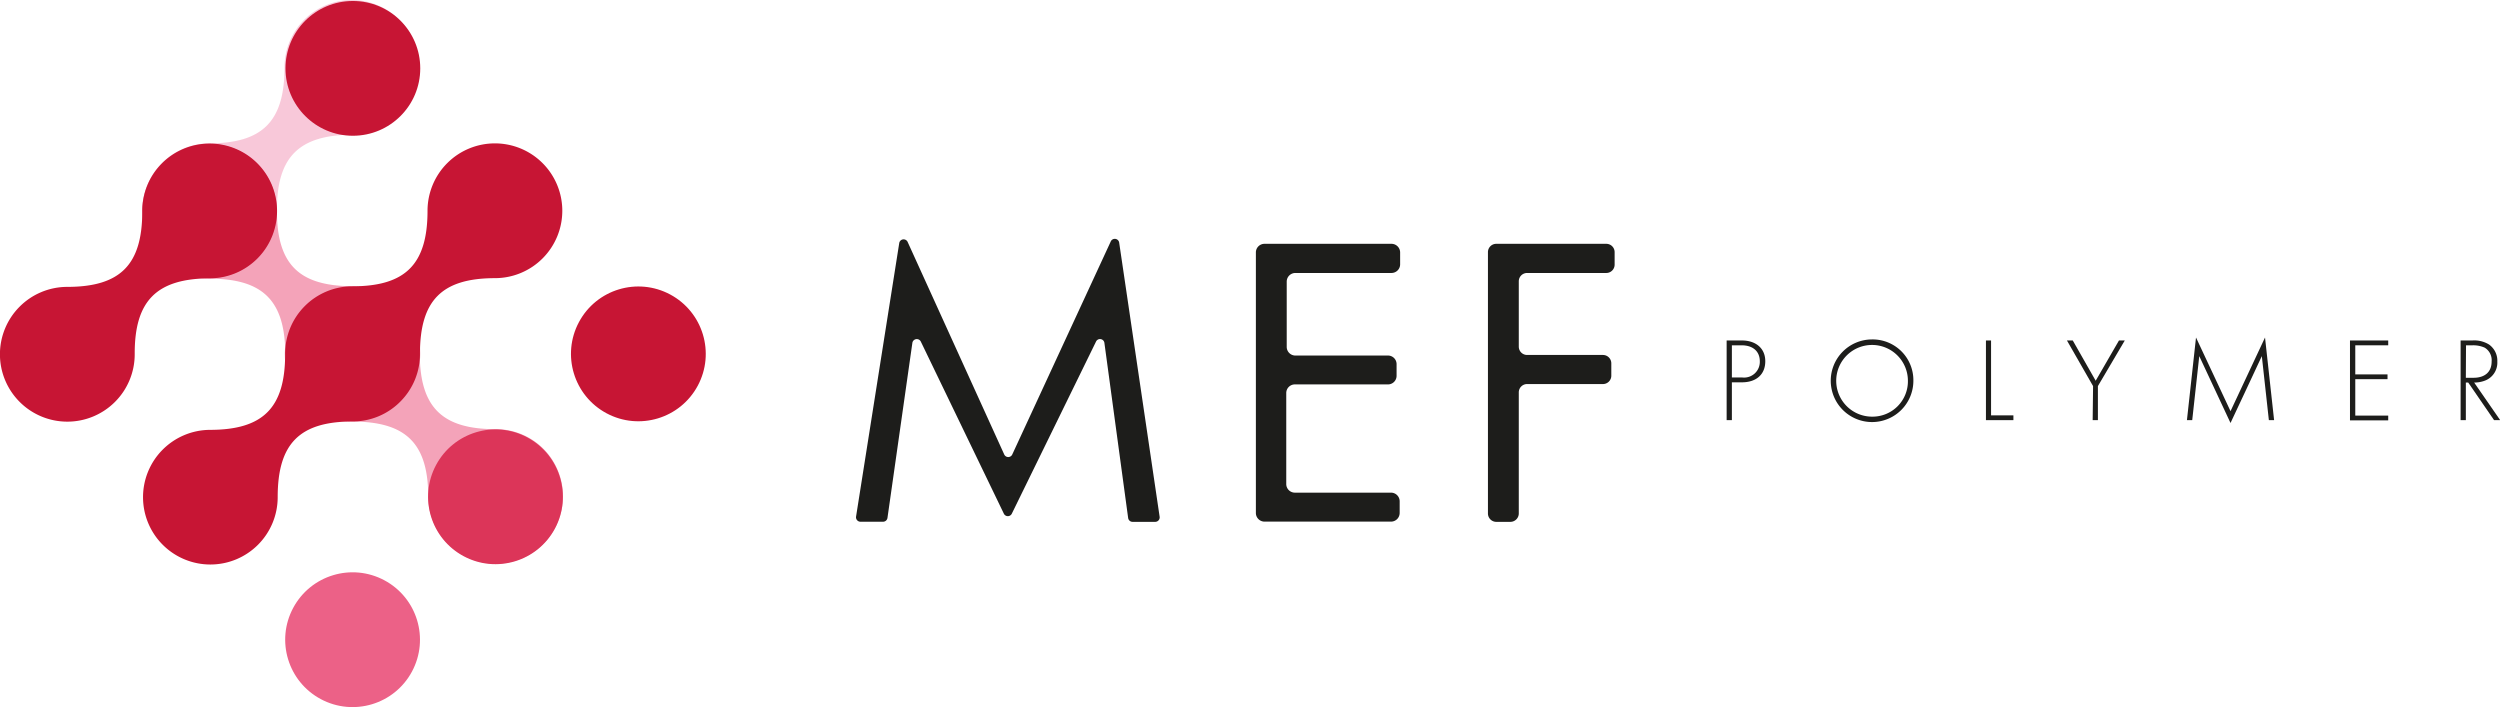
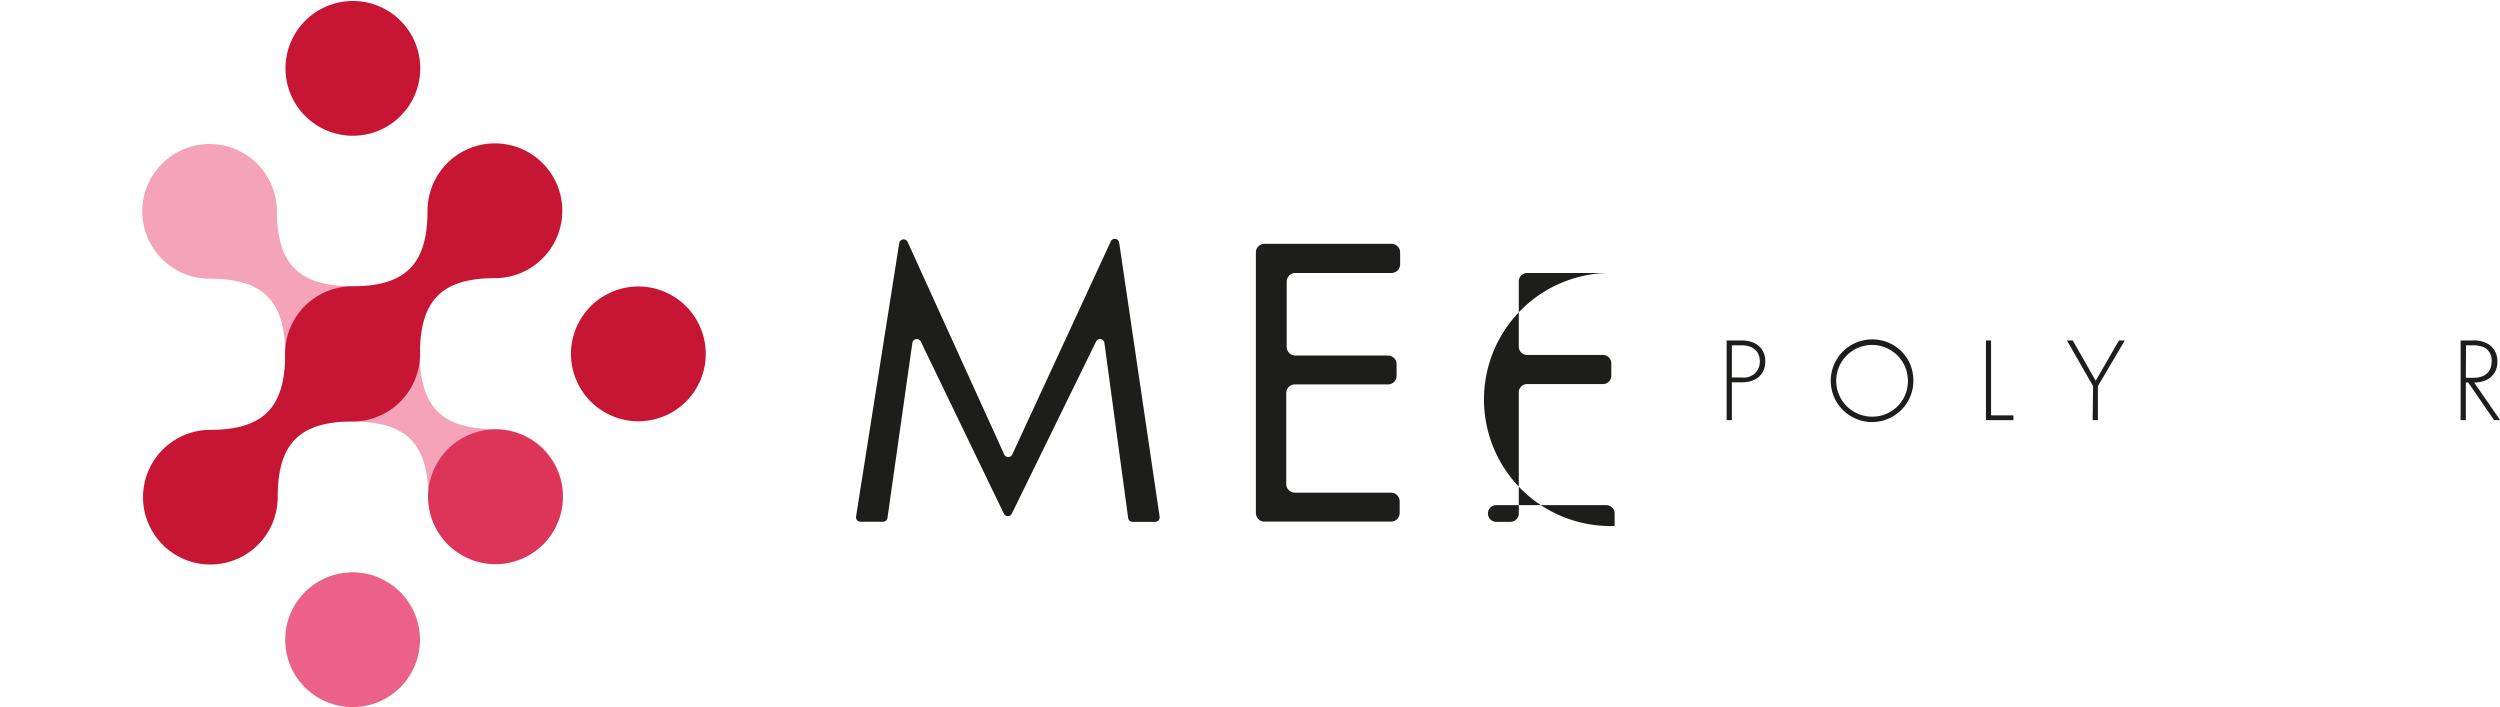
<svg xmlns="http://www.w3.org/2000/svg" viewBox="0 0 429.62 121.51">
  <defs>
    <style>.cls-1{fill:#1d1d1b;}.cls-2{fill:#f3a0bd;}.cls-2,.cls-3{opacity:0.58;}.cls-3,.cls-6{fill:#ec6187;}.cls-4{fill:#c71534;}.cls-5{fill:#dc3559;}</style>
  </defs>
  <g id="Layer_2" data-name="Layer 2">
    <g id="Layer_1-2" data-name="Layer 1">
      <path class="cls-1" d="M147.11,88.79l7.42-47a.76.76,0,0,1,1.45-.2l16.59,36.5a.76.76,0,0,0,1.39,0L190.88,41.5a.76.76,0,0,1,1.45.21l6.95,47.09a.77.77,0,0,1-.76.88h-3.89a.77.77,0,0,1-.76-.66l-4.08-30.09a.76.76,0,0,0-1.44-.23L173.88,88.27a.76.76,0,0,1-1.37,0L158.24,58.7a.77.77,0,0,0-1.45.22L152.51,89a.77.77,0,0,1-.76.66h-3.88A.77.77,0,0,1,147.11,88.79Z" />
      <path class="cls-1" d="M239.12,46.91H222.6a1.49,1.49,0,0,0-1.48,1.48V59.61a1.49,1.49,0,0,0,1.48,1.49h16A1.48,1.48,0,0,1,240,62.58v2a1.48,1.48,0,0,1-1.48,1.48h-16a1.48,1.48,0,0,0-1.48,1.48V83.18a1.48,1.48,0,0,0,1.48,1.48h16.52a1.49,1.49,0,0,1,1.49,1.49v2a1.49,1.49,0,0,1-1.49,1.49H217.3a1.49,1.49,0,0,1-1.48-1.49V43.38a1.48,1.48,0,0,1,1.48-1.48h21.82a1.49,1.49,0,0,1,1.49,1.48v2A1.49,1.49,0,0,1,239.12,46.91Z" />
-       <path class="cls-1" d="M276.07,46.91H262.46A1.43,1.43,0,0,0,261,48.35V59.59A1.43,1.43,0,0,0,262.46,61h13a1.44,1.44,0,0,1,1.44,1.44V64.6A1.44,1.44,0,0,1,275.49,66h-13A1.43,1.43,0,0,0,261,67.47V88.24a1.45,1.45,0,0,1-1.44,1.44h-2.43a1.44,1.44,0,0,1-1.43-1.44V43.33a1.43,1.43,0,0,1,1.43-1.43h18.91a1.43,1.43,0,0,1,1.43,1.43v2.15A1.43,1.43,0,0,1,276.07,46.91Z" />
+       <path class="cls-1" d="M276.07,46.91H262.46A1.43,1.43,0,0,0,261,48.35V59.59A1.43,1.43,0,0,0,262.46,61h13a1.44,1.44,0,0,1,1.44,1.44V64.6A1.44,1.44,0,0,1,275.49,66h-13A1.43,1.43,0,0,0,261,67.47V88.24a1.45,1.45,0,0,1-1.44,1.44h-2.43a1.44,1.44,0,0,1-1.43-1.44a1.43,1.43,0,0,1,1.43-1.43h18.91a1.43,1.43,0,0,1,1.43,1.43v2.15A1.43,1.43,0,0,1,276.07,46.91Z" />
      <path class="cls-1" d="M297.62,65.7v6.5h-.9V58.51h2.64c2.24,0,4,1.24,4,3.57s-1.62,3.62-4,3.62Zm0-.83h1.8a2.7,2.7,0,0,0,3-2.77c0-1.7-1.15-2.76-3.14-2.76h-1.66Z" />
      <path class="cls-1" d="M328.81,65.39a7.1,7.1,0,1,1-7.1-7.06A7,7,0,0,1,328.81,65.39Zm-.94,0a6.16,6.16,0,1,0-6.16,6.21A6.08,6.08,0,0,0,327.87,65.39Z" />
      <path class="cls-1" d="M342.16,58.51V71.38H346v.82h-4.72V58.51Z" />
      <path class="cls-1" d="M359.69,66.35l-4.49-7.84h1l3.94,6.92,4-6.92h1l-4.62,7.84V72.2h-.9Z" />
-       <path class="cls-1" d="M375.82,72.2,377.38,58l5.93,12.66L389.24,58,390.8,72.2h-.9l-1.21-11s-5.36,11.49-5.38,11.49L377.94,61.2l-1.21,11Z" />
-       <path class="cls-1" d="M410.41,59.34h-5.66v5h5.54v.82h-5.54v6.26h5.66v.82h-6.57V58.51h6.57Z" />
      <path class="cls-1" d="M428.6,72.2l-4.44-6.46h-.41V72.2h-.9V58.51h2a4.81,4.81,0,0,1,2.89.7,3.41,3.41,0,0,1,1.42,2.94,3.3,3.3,0,0,1-2.3,3.32,5.14,5.14,0,0,1-1.68.27l4.47,6.46Zm-4.85-7.28h1.32c1.95,0,3.11-1,3.11-2.79A2.52,2.52,0,0,0,427,59.75a4.81,4.81,0,0,0-2.09-.41h-1.13Z" />
-       <path class="cls-2" d="M60.52,23.15A11.57,11.57,0,1,0,48.89,11.63c0,9.18-3.74,13-12.92,13A11.58,11.58,0,1,0,47.59,36.19C47.55,27,51.34,23.19,60.52,23.15Z" />
      <path class="cls-3" d="M93.36,77.1a11.55,11.55,0,0,0-8.2-3.35c-8.8,0-12.66-3.45-13-11.81A11.58,11.58,0,0,0,60.59,49.18c-9.18,0-13-3.74-13-12.92A11.57,11.57,0,1,0,36,47.89c8.79,0,12.65,3.44,13,11.8A11.58,11.58,0,0,0,60.59,72.45c9.18,0,13,3.75,13,12.93A11.58,11.58,0,1,0,93.36,77.1Z" />
      <circle class="cls-4" cx="109.71" cy="60.82" r="11.58" transform="translate(4.27 128.78) rotate(-61.81)" />
      <circle class="cls-5" cx="85.15" cy="85.38" r="11.58" transform="translate(-30.33 120.09) rotate(-61.81)" />
      <circle class="cls-6" cx="60.59" cy="109.94" r="11.58" transform="translate(-64.93 111.4) rotate(-61.81)" />
      <circle class="cls-4" cx="60.64" cy="11.75" r="11.58" />
      <path class="cls-4" d="M68.81,69a11.52,11.52,0,0,0,3.36-8.2c0-9.18,3.75-13,12.93-13A11.58,11.58,0,1,0,73.47,36.2c0,9.18-3.75,13-12.93,13A11.57,11.57,0,0,0,49,60.87c0,9.18-3.75,13-12.93,13A11.57,11.57,0,1,0,47.72,85.43c0-9.18,3.74-13,12.92-13A11.51,11.51,0,0,0,68.81,69Z" />
-       <path class="cls-4" d="M36.08,47.83A11.58,11.58,0,1,0,24.45,36.3c0,9.18-3.74,13-12.92,13A11.58,11.58,0,1,0,23.15,60.87C23.11,51.69,26.9,47.87,36.08,47.83Z" />
    </g>
  </g>
</svg>